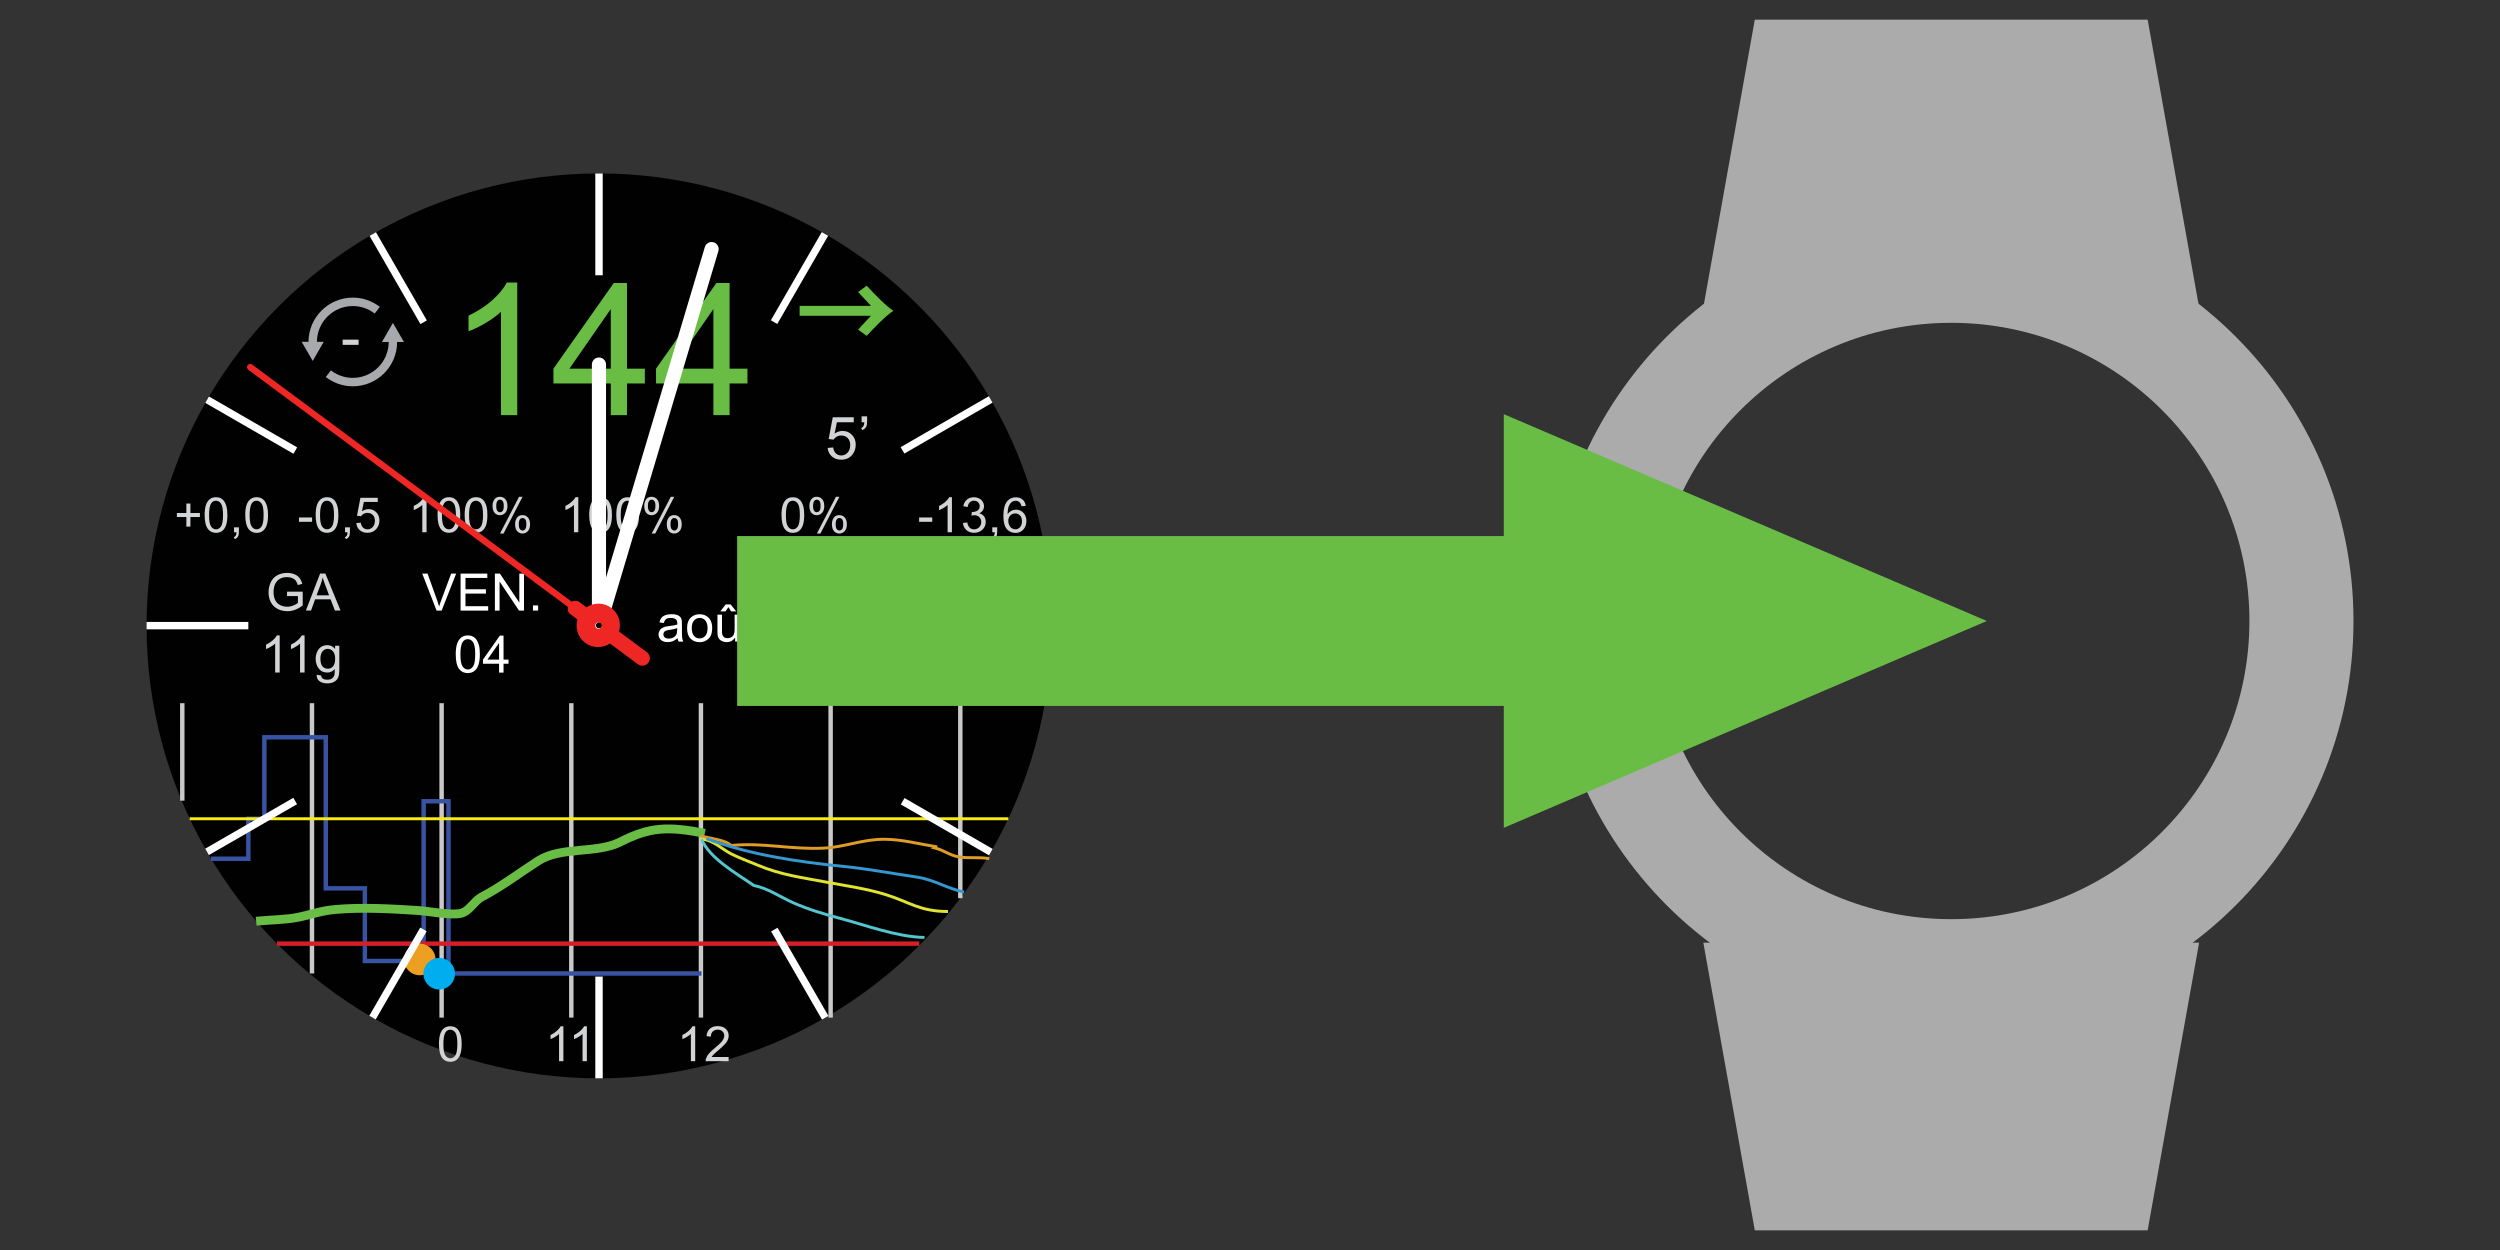
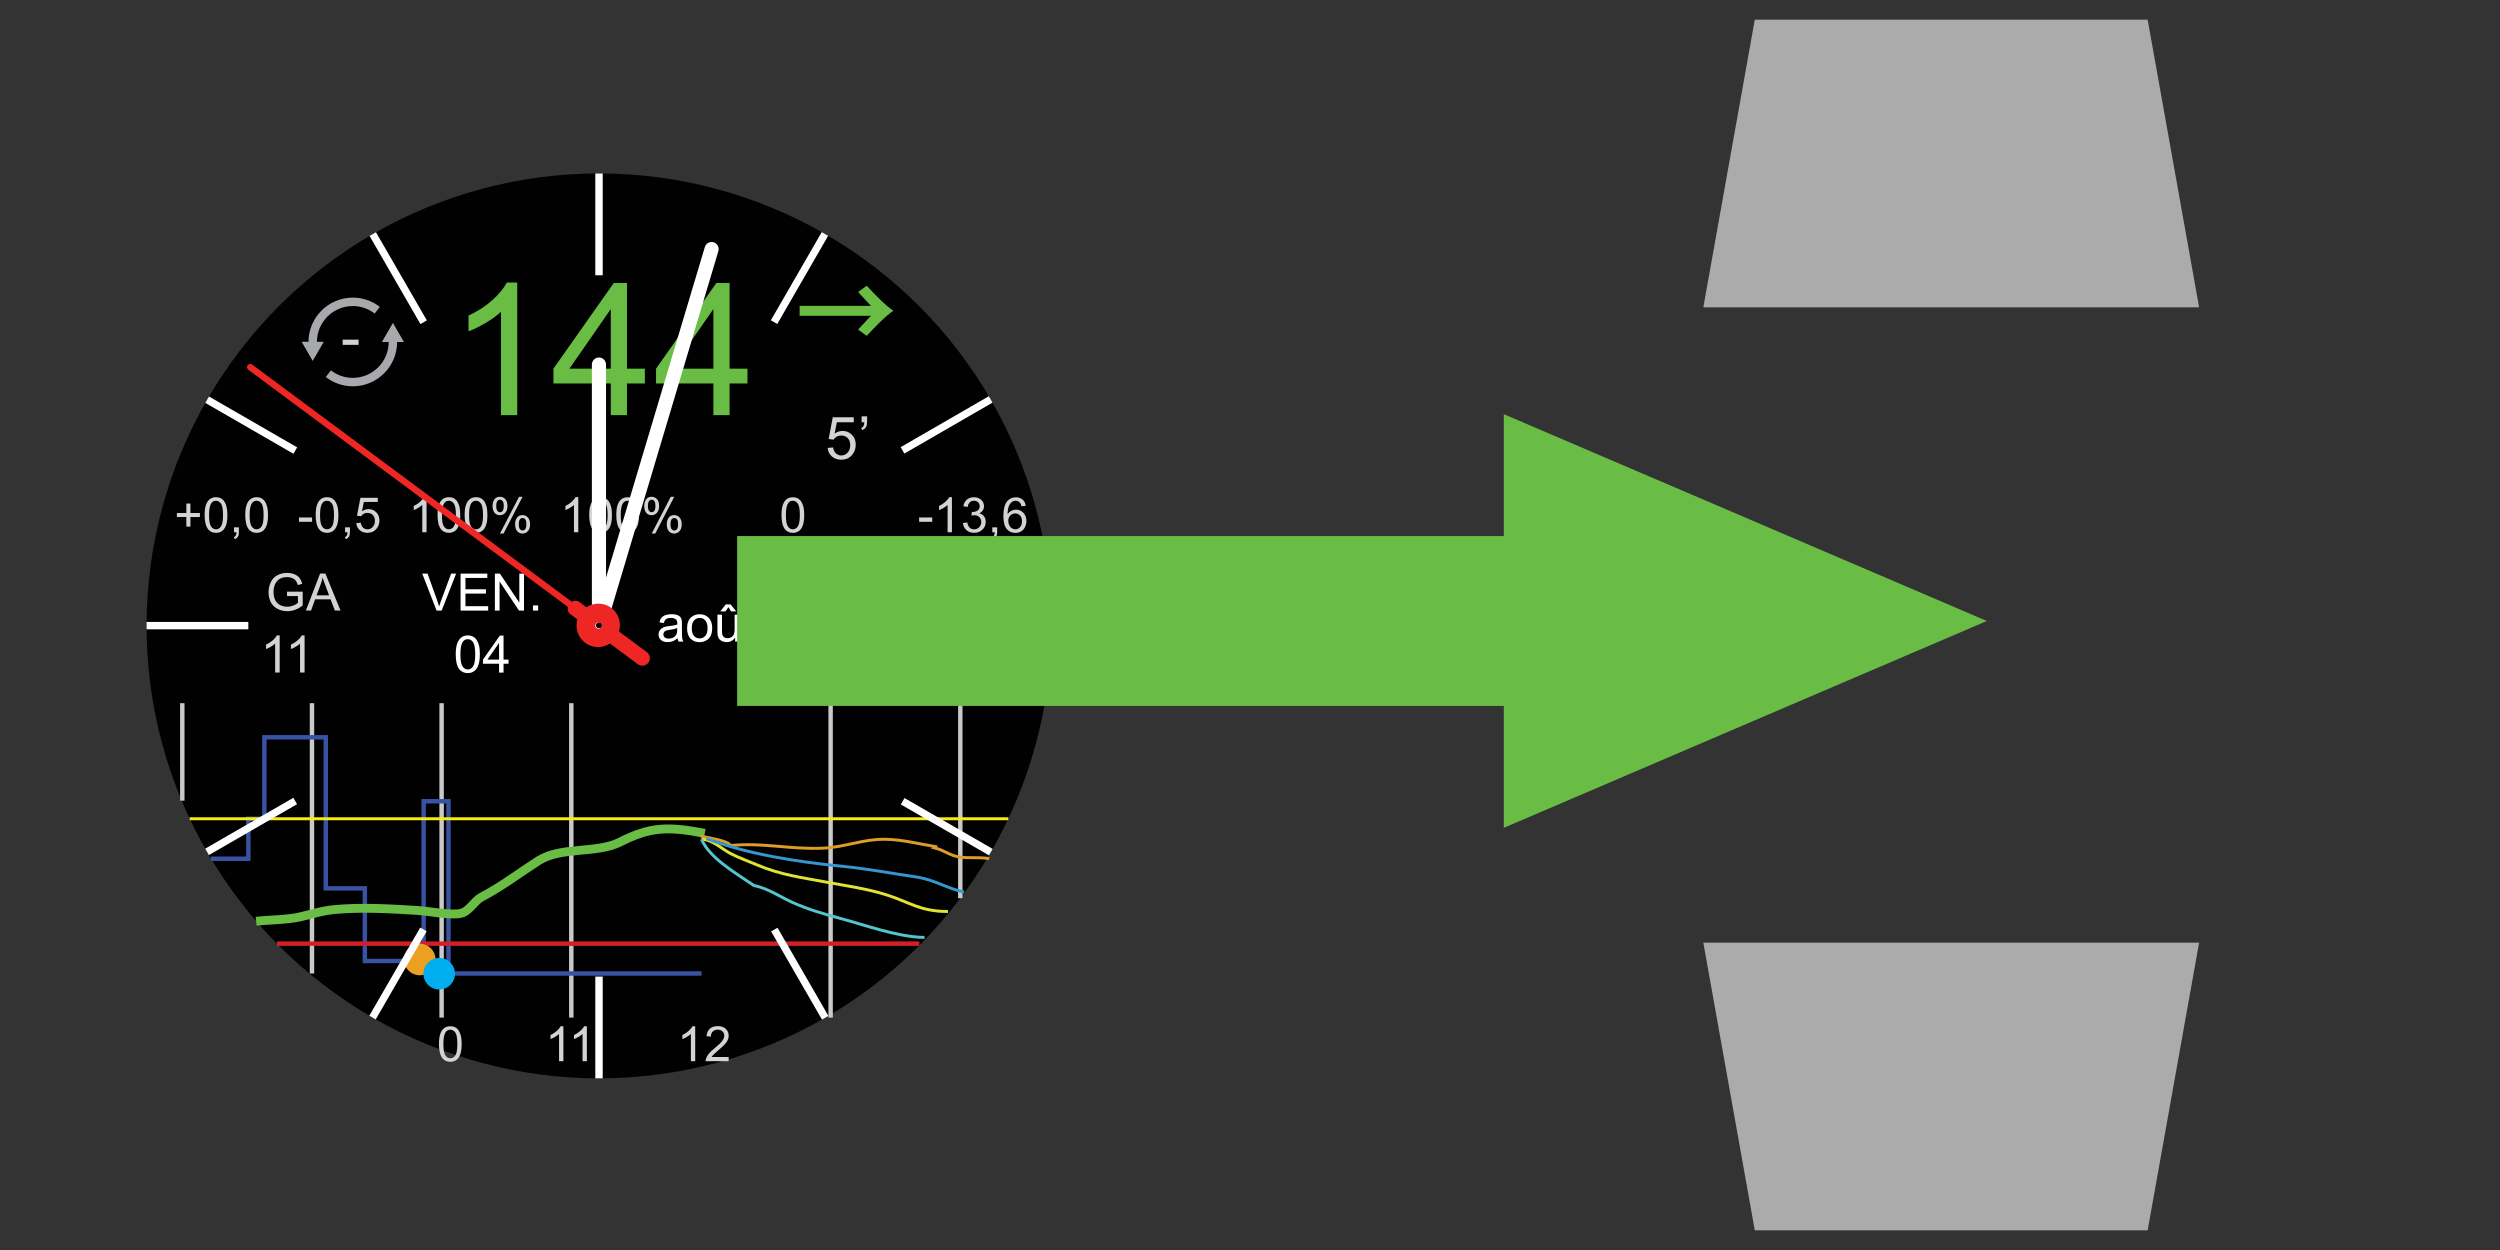
<svg xmlns="http://www.w3.org/2000/svg" version="1.1" id="Layer_1" x="0px" y="0px" width="48px" height="24px" viewBox="0 0 48 24" enable-background="new 0 0 48 24" xml:space="preserve">
  <rect x="0" y="0" width="48" height="24" fill="#333333" stroke="none" />
  <g id="WF_x5F_Icon">
-     <path fill="#ABABAB" d="M37.464,4.2c-4.265,0-7.723,3.458-7.723,7.723c0,4.265,3.458,7.723,7.723,7.723s7.723-3.458,7.723-7.723   C45.186,7.658,41.729,4.2,37.464,4.2z M37.464,17.648c-3.162,0-5.725-2.563-5.725-5.725c0-3.162,2.563-5.725,5.725-5.725   s5.725,2.563,5.725,5.725C43.188,15.085,40.625,17.648,37.464,17.648z" />
    <polygon fill="#ABABAB" points="41.235,0.378 33.692,0.378 32.704,5.901 42.223,5.901  " />
    <polygon fill="#ABABAB" points="41.235,23.622 33.692,23.622 32.704,18.099 42.223,18.099  " />
  </g>
  <g id="Default_x5F_WF">
    <circle fill="#010101" cx="11.501" cy="12.017" r="8.687" />
    <g id="Graph">
      <g>
        <line fill="none" stroke="#C9C9C9" stroke-width="0.085" stroke-miterlimit="10" x1="15.948" y1="13.501" x2="15.948" y2="19.538" />
-         <line fill="none" stroke="#C9C9C9" stroke-width="0.085" stroke-miterlimit="10" x1="13.458" y1="13.501" x2="13.458" y2="19.538" />
        <line fill="none" stroke="#C9C9C9" stroke-width="0.085" stroke-miterlimit="10" x1="10.969" y1="13.501" x2="10.969" y2="19.538" />
        <line fill="none" stroke="#C9C9C9" stroke-width="0.085" stroke-miterlimit="10" x1="8.479" y1="13.501" x2="8.479" y2="19.538" />
        <line fill="none" stroke="#C9C9C9" stroke-width="0.085" stroke-miterlimit="10" x1="5.99" y1="13.501" x2="5.99" y2="18.691" />
        <line fill="none" stroke="#C9C9C9" stroke-width="0.085" stroke-miterlimit="10" x1="18.438" y1="13.501" x2="18.438" y2="17.246" />
        <line fill="none" stroke="#C9C9C9" stroke-width="0.085" stroke-miterlimit="10" x1="3.5" y1="13.501" x2="3.5" y2="15.373" />
      </g>
      <g>
        <path fill="#D1D3D4" d="M8.428,20.045c0-0.079,0.008-0.143,0.024-0.191c0.016-0.049,0.04-0.086,0.072-0.111     c0.032-0.026,0.073-0.039,0.122-0.039c0.036,0,0.067,0.007,0.094,0.021c0.027,0.014,0.05,0.035,0.067,0.063     s0.031,0.061,0.042,0.1c0.01,0.039,0.015,0.092,0.015,0.158c0,0.078-0.008,0.142-0.024,0.189     c-0.016,0.049-0.04,0.086-0.072,0.112s-0.073,0.04-0.122,0.04c-0.065,0-0.115-0.023-0.152-0.07     C8.45,20.262,8.428,20.17,8.428,20.045z M8.513,20.045c0,0.109,0.013,0.184,0.039,0.219c0.025,0.037,0.057,0.055,0.095,0.055     c0.038,0,0.069-0.018,0.095-0.055c0.025-0.036,0.039-0.109,0.039-0.219c0-0.11-0.013-0.184-0.039-0.22     c-0.026-0.036-0.058-0.055-0.096-0.055s-0.068,0.017-0.09,0.048C8.527,19.859,8.513,19.936,8.513,20.045z" />
        <path fill="#D1D3D4" d="M10.817,20.375h-0.083v-0.523c-0.02,0.019-0.045,0.037-0.078,0.057c-0.032,0.019-0.061,0.033-0.086,0.042     v-0.079c0.046-0.021,0.086-0.049,0.121-0.079c0.034-0.03,0.059-0.061,0.073-0.089h0.053V20.375z" />
        <path fill="#D1D3D4" d="M11.268,20.375h-0.083v-0.523c-0.02,0.019-0.045,0.037-0.078,0.057c-0.032,0.019-0.061,0.033-0.086,0.042     v-0.079c0.046-0.021,0.086-0.049,0.121-0.079c0.034-0.03,0.059-0.061,0.073-0.089h0.053V20.375z" />
        <path fill="#D1D3D4" d="M13.348,20.375h-0.083v-0.523c-0.02,0.019-0.045,0.037-0.078,0.057c-0.032,0.019-0.061,0.033-0.086,0.042     v-0.079c0.046-0.021,0.086-0.049,0.121-0.079c0.034-0.03,0.059-0.061,0.073-0.089h0.053V20.375z" />
        <path fill="#D1D3D4" d="M13.99,20.296v0.079h-0.442c0-0.02,0.002-0.039,0.01-0.057c0.011-0.031,0.029-0.061,0.054-0.09     c0.025-0.029,0.061-0.063,0.108-0.102c0.073-0.059,0.122-0.106,0.147-0.141c0.025-0.035,0.039-0.068,0.039-0.1     c0-0.033-0.012-0.061-0.035-0.082c-0.023-0.023-0.054-0.034-0.091-0.034c-0.04,0-0.071,0.013-0.095,0.036     c-0.024,0.023-0.036,0.057-0.036,0.098l-0.084-0.008c0.006-0.063,0.027-0.111,0.065-0.145c0.038-0.033,0.088-0.049,0.152-0.049     c0.064,0,0.115,0.018,0.153,0.053c0.037,0.035,0.056,0.08,0.056,0.133c0,0.027-0.006,0.053-0.017,0.079     c-0.011,0.026-0.029,0.053-0.055,0.081c-0.025,0.029-0.068,0.068-0.126,0.118c-0.05,0.042-0.081,0.069-0.095,0.085     c-0.014,0.014-0.025,0.029-0.035,0.044H13.99z" />
      </g>
      <polyline fill="none" stroke="#3953A4" stroke-width="0.085" stroke-miterlimit="10" points="4.052,16.488 4.768,16.488     4.768,15.72 5.076,15.72 5.076,14.156 6.255,14.156 6.255,17.056 7.005,17.056 7.005,18.451 8.134,18.451 8.134,15.384     8.611,15.384 8.611,18.691 13.469,18.691   " />
      <line fill="none" stroke="#D51F26" stroke-width="0.085" stroke-miterlimit="10" x1="5.319" y1="18.118" x2="17.651" y2="18.118" />
      <line fill="none" stroke="#F6EC13" stroke-width="0.057" stroke-miterlimit="10" x1="3.642" y1="15.72" x2="19.36" y2="15.72" />
      <path fill="none" stroke="#69BD45" stroke-width="0.17" stroke-miterlimit="10" d="M4.918,17.687    c0.265-0.027,0.569-0.025,0.824-0.079c0.262-0.055,0.415-0.121,0.694-0.146c0.519-0.046,1.079-0.013,1.583,0.019    c0.21,0.013,0.632,0.098,0.826,0.056c0.166-0.036,0.259-0.24,0.403-0.315c0.406-0.214,0.71-0.453,1.09-0.696    c0.434-0.277,1.121-0.132,1.57-0.36c0.572-0.291,0.916-0.304,1.624-0.166" />
      <path fill="none" stroke="#DD9D27" stroke-width="0.057" stroke-miterlimit="10" d="M13.448,16.047    c0.132,0.044,0.506,0.08,0.581,0.187c0.636-0.062,1.141,0.082,1.79,0.05c0.406-0.02,0.749-0.175,1.171-0.17    c0.337,0.004,0.666,0.092,0.983,0.143c0.002,0.014-0.003,0.022-0.014,0.026c0.173,0.046,0.277,0.141,0.453,0.17    c0.196,0.032,0.394-0.004,0.581,0.034" />
      <path fill="none" stroke="#E0E331" stroke-width="0.057" stroke-miterlimit="10" d="M18.201,17.501    c-0.545-0.001-0.734-0.181-1.2-0.326c-0.352-0.11-0.744-0.165-1.107-0.233c-0.513-0.097-0.894-0.141-1.349-0.332    c-0.174-0.073-0.361-0.141-0.517-0.221c-0.155-0.079-0.349-0.273-0.56-0.275" />
      <path fill="none" stroke="#3497CF" stroke-width="0.057" stroke-miterlimit="10" d="M13.563,16.101    c0.816,0.305,1.727,0.445,2.646,0.536c0.463,0.046,0.927,0.135,1.382,0.201c0.354,0.052,0.604,0.227,0.92,0.29" />
      <path fill="none" stroke="#55C5CD" stroke-width="0.057" stroke-miterlimit="10" d="M13.469,16.114    c0.155,0.359,0.634,0.635,1.005,0.887c0.276,0.056,0.512,0.224,0.751,0.33c0.296,0.131,0.59,0.218,0.9,0.3    c0.46,0.121,1.097,0.36,1.625,0.368" />
      <circle fill="#EC9F21" cx="8.059" cy="18.422" r="0.303" />
      <circle fill="#00AEEF" cx="8.433" cy="18.696" r="0.303" />
    </g>
    <g>
      <path fill="#D1D3D4" d="M3.578,10.11V9.927H3.396V9.85h0.182V9.668h0.078V9.85h0.182v0.077H3.656v0.184H3.578z" />
      <path fill="#D1D3D4" d="M3.929,9.889c0-0.079,0.008-0.143,0.024-0.191c0.016-0.048,0.04-0.085,0.072-0.112    C4.058,9.56,4.099,9.546,4.147,9.546c0.036,0,0.067,0.007,0.094,0.021c0.027,0.015,0.05,0.036,0.067,0.063    c0.018,0.027,0.031,0.06,0.042,0.1C4.36,9.77,4.366,9.822,4.366,9.889c0,0.079-0.008,0.142-0.024,0.19s-0.04,0.086-0.072,0.112    c-0.032,0.026-0.073,0.04-0.122,0.04c-0.065,0-0.115-0.023-0.152-0.069C3.951,10.105,3.929,10.014,3.929,9.889z M4.014,9.889    c0,0.11,0.013,0.183,0.039,0.219c0.025,0.037,0.057,0.055,0.095,0.055c0.038,0,0.069-0.018,0.095-0.055    c0.025-0.037,0.039-0.11,0.039-0.219c0-0.11-0.013-0.184-0.039-0.22C4.217,9.633,4.185,9.614,4.146,9.614S4.079,9.63,4.056,9.663    C4.028,9.703,4.014,9.779,4.014,9.889z" />
      <path fill="#D1D3D4" d="M4.493,10.219v-0.094h0.094v0.094c0,0.034-0.006,0.062-0.018,0.083c-0.012,0.021-0.032,0.038-0.058,0.049    l-0.023-0.035c0.018-0.007,0.03-0.019,0.039-0.034c0.008-0.015,0.013-0.036,0.014-0.063H4.493z" />
      <path fill="#D1D3D4" d="M4.709,9.889c0-0.079,0.008-0.143,0.024-0.191c0.016-0.048,0.04-0.085,0.072-0.112    C4.838,9.56,4.878,9.546,4.927,9.546c0.036,0,0.067,0.007,0.094,0.021c0.027,0.015,0.05,0.036,0.067,0.063    c0.018,0.027,0.031,0.06,0.042,0.1C5.14,9.77,5.146,9.822,5.146,9.889c0,0.079-0.008,0.142-0.024,0.19s-0.04,0.086-0.072,0.112    c-0.032,0.026-0.073,0.04-0.122,0.04c-0.065,0-0.115-0.023-0.152-0.069C4.731,10.105,4.709,10.014,4.709,9.889z M4.793,9.889    c0,0.11,0.013,0.183,0.039,0.219c0.025,0.037,0.057,0.055,0.095,0.055c0.038,0,0.069-0.018,0.095-0.055    c0.025-0.037,0.039-0.11,0.039-0.219c0-0.11-0.013-0.184-0.039-0.22C4.997,9.633,4.964,9.614,4.926,9.614S4.858,9.63,4.836,9.663    C4.808,9.703,4.793,9.779,4.793,9.889z" />
      <path fill="#D1D3D4" d="M5.74,10.018V9.935h0.252v0.083H5.74z" />
      <path fill="#D1D3D4" d="M6.061,9.889c0-0.079,0.008-0.143,0.024-0.191c0.016-0.048,0.04-0.085,0.072-0.112    C6.189,9.56,6.23,9.546,6.279,9.546c0.036,0,0.067,0.007,0.094,0.021C6.4,9.583,6.423,9.604,6.44,9.631    c0.018,0.027,0.031,0.06,0.042,0.1c0.01,0.039,0.015,0.092,0.015,0.158c0,0.079-0.008,0.142-0.024,0.19S6.433,10.165,6.4,10.19    c-0.032,0.026-0.073,0.04-0.122,0.04c-0.065,0-0.115-0.023-0.152-0.069C6.083,10.105,6.061,10.014,6.061,9.889z M6.145,9.889    c0,0.11,0.013,0.183,0.039,0.219c0.025,0.037,0.057,0.055,0.095,0.055c0.038,0,0.069-0.018,0.095-0.055    c0.025-0.037,0.039-0.11,0.039-0.219c0-0.11-0.013-0.184-0.039-0.22C6.348,9.633,6.316,9.614,6.278,9.614S6.21,9.63,6.188,9.663    C6.159,9.703,6.145,9.779,6.145,9.889z" />
      <path fill="#D1D3D4" d="M6.625,10.219v-0.094h0.094v0.094c0,0.034-0.006,0.062-0.018,0.083c-0.012,0.021-0.032,0.038-0.058,0.049    L6.62,10.316c0.018-0.007,0.03-0.019,0.039-0.034c0.008-0.015,0.013-0.036,0.014-0.063H6.625z" />
      <path fill="#D1D3D4" d="M6.841,10.043l0.086-0.007c0.006,0.042,0.021,0.074,0.045,0.095c0.023,0.021,0.051,0.032,0.084,0.032    c0.04,0,0.073-0.015,0.101-0.045s0.041-0.069,0.041-0.119c0-0.047-0.013-0.084-0.04-0.111C7.131,9.861,7.097,9.847,7.054,9.847    c-0.026,0-0.05,0.006-0.072,0.018c-0.021,0.012-0.038,0.028-0.05,0.047l-0.078-0.01L6.92,9.558h0.333v0.079H6.986L6.95,9.817    c0.04-0.028,0.083-0.042,0.126-0.042c0.059,0,0.108,0.02,0.148,0.061c0.041,0.041,0.061,0.093,0.061,0.156    c0,0.061-0.018,0.113-0.053,0.157C7.188,10.203,7.13,10.23,7.056,10.23c-0.061,0-0.11-0.017-0.149-0.051    C6.868,10.145,6.846,10.1,6.841,10.043z" />
      <path fill="#D1D3D4" d="M8.19,10.219H8.108V9.695C8.088,9.714,8.063,9.732,8.03,9.751S7.969,9.785,7.944,9.794v-0.08    C7.99,9.693,8.03,9.667,8.064,9.636c0.034-0.031,0.059-0.061,0.073-0.089H8.19V10.219z" />
      <path fill="#D1D3D4" d="M8.401,9.889c0-0.079,0.008-0.143,0.024-0.191c0.016-0.048,0.04-0.085,0.072-0.112    C8.53,9.56,8.57,9.546,8.619,9.546c0.036,0,0.067,0.007,0.094,0.021c0.027,0.015,0.05,0.036,0.067,0.063    c0.018,0.027,0.031,0.06,0.042,0.1c0.01,0.039,0.015,0.092,0.015,0.158c0,0.079-0.008,0.142-0.024,0.19s-0.04,0.086-0.072,0.112    c-0.032,0.026-0.073,0.04-0.122,0.04c-0.065,0-0.115-0.023-0.152-0.069C8.423,10.105,8.401,10.014,8.401,9.889z M8.485,9.889    c0,0.11,0.013,0.183,0.039,0.219c0.025,0.037,0.057,0.055,0.095,0.055c0.038,0,0.069-0.018,0.095-0.055    c0.025-0.037,0.039-0.11,0.039-0.219c0-0.11-0.013-0.184-0.039-0.22C8.688,9.633,8.656,9.614,8.618,9.614S8.55,9.63,8.528,9.663    C8.5,9.703,8.485,9.779,8.485,9.889z" />
      <path fill="#D1D3D4" d="M8.921,9.889c0-0.079,0.008-0.143,0.024-0.191c0.016-0.048,0.04-0.085,0.072-0.112    C9.05,9.56,9.091,9.546,9.14,9.546c0.036,0,0.067,0.007,0.094,0.021c0.027,0.015,0.05,0.036,0.067,0.063    c0.018,0.027,0.031,0.06,0.042,0.1c0.01,0.039,0.015,0.092,0.015,0.158c0,0.079-0.008,0.142-0.024,0.19s-0.04,0.086-0.072,0.112    c-0.032,0.026-0.073,0.04-0.122,0.04c-0.065,0-0.115-0.023-0.152-0.069C8.943,10.105,8.921,10.014,8.921,9.889z M9.006,9.889    c0,0.11,0.013,0.183,0.039,0.219c0.025,0.037,0.057,0.055,0.095,0.055c0.038,0,0.069-0.018,0.095-0.055    c0.025-0.037,0.039-0.11,0.039-0.219c0-0.11-0.013-0.184-0.039-0.22C9.209,9.633,9.177,9.614,9.139,9.614S9.071,9.63,9.048,9.663    C9.02,9.703,9.006,9.779,9.006,9.889z" />
      <path fill="#D1D3D4" d="M9.457,9.71c0-0.048,0.012-0.088,0.036-0.122c0.024-0.033,0.059-0.05,0.104-0.05    c0.042,0,0.077,0.015,0.104,0.045c0.028,0.03,0.042,0.074,0.042,0.132c0,0.057-0.014,0.101-0.042,0.131    C9.673,9.876,9.639,9.892,9.598,9.892c-0.041,0-0.074-0.015-0.101-0.045C9.47,9.816,9.457,9.771,9.457,9.71z M9.6,9.594    c-0.021,0-0.037,0.009-0.051,0.027c-0.014,0.018-0.021,0.05-0.021,0.097c0,0.043,0.007,0.073,0.021,0.09    C9.563,9.826,9.58,9.835,9.6,9.835c0.021,0,0.038-0.009,0.051-0.026c0.014-0.018,0.021-0.05,0.021-0.097    c0-0.043-0.007-0.074-0.021-0.091S9.62,9.594,9.6,9.594z M9.6,10.244l0.366-0.706h0.067l-0.365,0.706H9.6z M9.89,10.062    c0-0.048,0.012-0.089,0.036-0.122s0.059-0.05,0.105-0.05c0.042,0,0.077,0.015,0.104,0.045c0.027,0.03,0.042,0.074,0.042,0.132    c0,0.056-0.014,0.1-0.042,0.131c-0.028,0.03-0.063,0.046-0.104,0.046c-0.041,0-0.074-0.016-0.101-0.046S9.89,10.122,9.89,10.062z     M10.033,9.946c-0.021,0-0.038,0.009-0.051,0.026c-0.014,0.018-0.021,0.05-0.021,0.097c0,0.042,0.007,0.073,0.021,0.09    s0.031,0.027,0.051,0.027c0.021,0,0.038-0.009,0.052-0.027s0.021-0.05,0.021-0.097c0-0.043-0.007-0.074-0.021-0.091    S10.054,9.946,10.033,9.946z" />
      <path fill="#D1D3D4" d="M11.103,10.219H11.02V9.695C11,9.714,10.975,9.732,10.942,9.751s-0.061,0.033-0.086,0.042v-0.08    c0.046-0.021,0.086-0.048,0.121-0.079c0.034-0.031,0.059-0.061,0.073-0.089h0.053V10.219z" />
      <path fill="#D1D3D4" d="M11.313,9.889c0-0.079,0.008-0.143,0.024-0.191c0.016-0.048,0.04-0.085,0.072-0.112    c0.032-0.026,0.073-0.039,0.122-0.039c0.036,0,0.067,0.007,0.094,0.021c0.027,0.015,0.05,0.036,0.067,0.063    c0.018,0.027,0.031,0.06,0.042,0.1c0.01,0.039,0.015,0.092,0.015,0.158c0,0.079-0.008,0.142-0.024,0.19s-0.04,0.086-0.072,0.112    c-0.032,0.026-0.073,0.04-0.122,0.04c-0.065,0-0.115-0.023-0.152-0.069C11.335,10.105,11.313,10.014,11.313,9.889z M11.398,9.889    c0,0.11,0.013,0.183,0.039,0.219c0.025,0.037,0.057,0.055,0.095,0.055c0.038,0,0.069-0.018,0.095-0.055    c0.025-0.037,0.039-0.11,0.039-0.219c0-0.11-0.013-0.184-0.039-0.22c-0.026-0.036-0.058-0.055-0.096-0.055    s-0.068,0.016-0.09,0.048C11.412,9.703,11.398,9.779,11.398,9.889z" />
      <path fill="#D1D3D4" d="M11.833,9.889c0-0.079,0.008-0.143,0.024-0.191c0.016-0.048,0.04-0.085,0.072-0.112    c0.032-0.026,0.073-0.039,0.122-0.039c0.036,0,0.067,0.007,0.094,0.021c0.027,0.015,0.05,0.036,0.067,0.063    c0.018,0.027,0.031,0.06,0.042,0.1c0.01,0.039,0.015,0.092,0.015,0.158c0,0.079-0.008,0.142-0.024,0.19s-0.04,0.086-0.072,0.112    c-0.032,0.026-0.073,0.04-0.122,0.04c-0.065,0-0.115-0.023-0.152-0.069C11.855,10.105,11.833,10.014,11.833,9.889z M11.918,9.889    c0,0.11,0.013,0.183,0.039,0.219c0.025,0.037,0.057,0.055,0.095,0.055c0.038,0,0.069-0.018,0.095-0.055    c0.025-0.037,0.039-0.11,0.039-0.219c0-0.11-0.013-0.184-0.039-0.22c-0.026-0.036-0.058-0.055-0.096-0.055    s-0.068,0.016-0.09,0.048C11.932,9.703,11.918,9.779,11.918,9.889z" />
      <path fill="#D1D3D4" d="M12.369,9.71c0-0.048,0.012-0.088,0.036-0.122c0.024-0.033,0.059-0.05,0.104-0.05    c0.042,0,0.077,0.015,0.104,0.045c0.028,0.03,0.042,0.074,0.042,0.132c0,0.057-0.014,0.101-0.042,0.131    c-0.028,0.031-0.062,0.046-0.103,0.046c-0.041,0-0.074-0.015-0.101-0.045C12.383,9.816,12.369,9.771,12.369,9.71z M12.512,9.594    c-0.021,0-0.037,0.009-0.051,0.027c-0.014,0.018-0.021,0.05-0.021,0.097c0,0.043,0.007,0.073,0.021,0.09    c0.014,0.018,0.031,0.026,0.051,0.026c0.021,0,0.038-0.009,0.051-0.026c0.014-0.018,0.021-0.05,0.021-0.097    c0-0.043-0.007-0.074-0.021-0.091S12.533,9.594,12.512,9.594z M12.513,10.244l0.366-0.706h0.067l-0.365,0.706H12.513z     M12.802,10.062c0-0.048,0.012-0.089,0.036-0.122s0.059-0.05,0.105-0.05c0.042,0,0.077,0.015,0.104,0.045    c0.027,0.03,0.042,0.074,0.042,0.132c0,0.056-0.014,0.1-0.042,0.131c-0.028,0.03-0.063,0.046-0.104,0.046    c-0.041,0-0.074-0.016-0.101-0.046S12.802,10.122,12.802,10.062z M12.946,9.946c-0.021,0-0.038,0.009-0.051,0.026    c-0.014,0.018-0.021,0.05-0.021,0.097c0,0.042,0.007,0.073,0.021,0.09s0.031,0.027,0.051,0.027c0.021,0,0.038-0.009,0.052-0.027    s0.021-0.05,0.021-0.097c0-0.043-0.007-0.074-0.021-0.091S12.966,9.946,12.946,9.946z" />
      <path fill="#D1D3D4" d="M15.005,9.889c0-0.079,0.008-0.143,0.024-0.191c0.016-0.048,0.04-0.085,0.072-0.112    c0.032-0.026,0.073-0.039,0.122-0.039c0.036,0,0.067,0.007,0.094,0.021c0.027,0.015,0.05,0.036,0.067,0.063    c0.018,0.027,0.031,0.06,0.042,0.1c0.01,0.039,0.015,0.092,0.015,0.158c0,0.079-0.008,0.142-0.024,0.19s-0.04,0.086-0.072,0.112    c-0.032,0.026-0.073,0.04-0.122,0.04c-0.065,0-0.115-0.023-0.152-0.069C15.027,10.105,15.005,10.014,15.005,9.889z M15.089,9.889    c0,0.11,0.013,0.183,0.039,0.219c0.025,0.037,0.057,0.055,0.095,0.055c0.038,0,0.069-0.018,0.095-0.055    c0.025-0.037,0.039-0.11,0.039-0.219c0-0.11-0.013-0.184-0.039-0.22c-0.026-0.036-0.058-0.055-0.096-0.055    s-0.068,0.016-0.09,0.048C15.104,9.703,15.089,9.779,15.089,9.889z" />
-       <path fill="#D1D3D4" d="M15.54,9.71c0-0.048,0.012-0.088,0.036-0.122c0.024-0.033,0.059-0.05,0.104-0.05    c0.042,0,0.077,0.015,0.104,0.045c0.028,0.03,0.042,0.074,0.042,0.132c0,0.057-0.014,0.101-0.042,0.131    c-0.028,0.031-0.062,0.046-0.103,0.046c-0.041,0-0.074-0.015-0.101-0.045C15.554,9.816,15.54,9.771,15.54,9.71z M15.683,9.594    c-0.021,0-0.037,0.009-0.051,0.027c-0.014,0.018-0.021,0.05-0.021,0.097c0,0.043,0.007,0.073,0.021,0.09    c0.014,0.018,0.031,0.026,0.051,0.026c0.021,0,0.038-0.009,0.051-0.026c0.014-0.018,0.021-0.05,0.021-0.097    c0-0.043-0.007-0.074-0.021-0.091S15.704,9.594,15.683,9.594z M15.684,10.244l0.366-0.706h0.067l-0.365,0.706H15.684z     M15.973,10.062c0-0.048,0.012-0.089,0.036-0.122s0.059-0.05,0.105-0.05c0.042,0,0.077,0.015,0.104,0.045    c0.027,0.03,0.042,0.074,0.042,0.132c0,0.056-0.014,0.1-0.042,0.131c-0.028,0.03-0.063,0.046-0.104,0.046    c-0.041,0-0.074-0.016-0.101-0.046S15.973,10.122,15.973,10.062z M16.117,9.946c-0.021,0-0.038,0.009-0.051,0.026    c-0.014,0.018-0.021,0.05-0.021,0.097c0,0.042,0.007,0.073,0.021,0.09s0.031,0.027,0.051,0.027c0.021,0,0.038-0.009,0.052-0.027    s0.021-0.05,0.021-0.097c0-0.043-0.007-0.074-0.021-0.091S16.137,9.946,16.117,9.946z" />
      <path fill="#D1D3D4" d="M17.647,10.018V9.935h0.252v0.083H17.647z" />
      <path fill="#D1D3D4" d="M18.277,10.219h-0.083V9.695c-0.02,0.019-0.045,0.038-0.078,0.057s-0.061,0.033-0.086,0.042v-0.08    c0.046-0.021,0.086-0.048,0.121-0.079c0.034-0.031,0.059-0.061,0.073-0.089h0.053V10.219z" />
      <path fill="#D1D3D4" d="M18.488,10.042l0.083-0.011c0.009,0.046,0.025,0.08,0.048,0.101c0.022,0.021,0.05,0.031,0.083,0.031    c0.039,0,0.071-0.013,0.098-0.04s0.04-0.06,0.04-0.1c0-0.038-0.012-0.069-0.037-0.094c-0.024-0.024-0.056-0.037-0.094-0.037    c-0.015,0-0.035,0.003-0.058,0.009l0.009-0.072c0.005,0,0.01,0.001,0.013,0.001c0.035,0,0.067-0.009,0.095-0.027    c0.028-0.019,0.042-0.046,0.042-0.084c0-0.03-0.01-0.055-0.031-0.075c-0.02-0.02-0.046-0.03-0.079-0.03s-0.059,0.01-0.08,0.03    c-0.021,0.02-0.035,0.05-0.041,0.09L18.496,9.72c0.01-0.055,0.033-0.098,0.069-0.128s0.08-0.045,0.133-0.045    c0.037,0,0.07,0.008,0.101,0.023s0.054,0.037,0.07,0.064c0.016,0.027,0.024,0.056,0.024,0.086c0,0.029-0.008,0.056-0.023,0.079    c-0.015,0.024-0.038,0.043-0.069,0.057c0.04,0.009,0.07,0.028,0.092,0.057s0.033,0.064,0.033,0.108    c0,0.059-0.021,0.108-0.063,0.148c-0.043,0.041-0.097,0.061-0.162,0.061c-0.059,0-0.107-0.018-0.146-0.052    C18.516,10.143,18.494,10.098,18.488,10.042z" />
      <path fill="#D1D3D4" d="M19.052,10.219v-0.094h0.094v0.094c0,0.034-0.006,0.062-0.018,0.083c-0.012,0.021-0.032,0.038-0.058,0.049    l-0.023-0.035c0.018-0.007,0.03-0.019,0.039-0.034c0.008-0.015,0.013-0.036,0.014-0.063H19.052z" />
      <path fill="#D1D3D4" d="M19.694,9.713L19.613,9.72c-0.007-0.033-0.018-0.056-0.031-0.07c-0.022-0.023-0.05-0.036-0.082-0.036    c-0.026,0-0.049,0.007-0.069,0.022c-0.026,0.019-0.046,0.046-0.062,0.083c-0.015,0.036-0.022,0.088-0.023,0.155    c0.02-0.03,0.044-0.053,0.073-0.067c0.029-0.015,0.059-0.022,0.09-0.022c0.055,0,0.102,0.021,0.14,0.061    c0.039,0.041,0.058,0.093,0.058,0.157c0,0.042-0.009,0.081-0.027,0.117s-0.043,0.063-0.075,0.083    c-0.032,0.02-0.068,0.029-0.108,0.029c-0.068,0-0.125-0.025-0.167-0.075c-0.043-0.051-0.065-0.134-0.065-0.25    c0-0.129,0.024-0.223,0.072-0.282c0.042-0.051,0.098-0.077,0.168-0.077c0.053,0,0.096,0.015,0.129,0.044    C19.667,9.62,19.688,9.661,19.694,9.713z M19.359,10.002c0,0.028,0.006,0.055,0.018,0.081c0.012,0.026,0.029,0.046,0.05,0.059    c0.021,0.014,0.044,0.021,0.068,0.021c0.035,0,0.065-0.014,0.09-0.042s0.037-0.066,0.037-0.114c0-0.046-0.012-0.083-0.037-0.109    c-0.025-0.027-0.056-0.04-0.093-0.04c-0.037,0-0.069,0.013-0.095,0.04S19.359,9.958,19.359,10.002z" />
    </g>
    <g>
      <path fill="#D1D3D4" d="M15.891,8.6l0.105-0.009c0.008,0.051,0.025,0.089,0.054,0.115c0.028,0.025,0.063,0.039,0.102,0.039    c0.048,0,0.089-0.018,0.122-0.055c0.033-0.036,0.05-0.084,0.05-0.144c0-0.057-0.016-0.102-0.048-0.135    c-0.032-0.033-0.074-0.049-0.125-0.049c-0.032,0-0.061,0.007-0.087,0.022s-0.046,0.034-0.061,0.057l-0.093-0.012l0.079-0.417    h0.403v0.095h-0.324l-0.044,0.218c0.049-0.034,0.1-0.051,0.153-0.051c0.071,0,0.131,0.024,0.18,0.074    c0.049,0.049,0.073,0.112,0.073,0.189c0,0.074-0.021,0.137-0.064,0.191c-0.052,0.065-0.123,0.098-0.213,0.098    c-0.074,0-0.134-0.021-0.181-0.062C15.925,8.723,15.898,8.668,15.891,8.6z" />
      <path fill="#D1D3D4" d="M16.543,8.108V7.993h0.106v0.091c0,0.049-0.005,0.085-0.017,0.107c-0.016,0.03-0.041,0.052-0.074,0.067    l-0.024-0.039c0.02-0.008,0.035-0.021,0.045-0.039s0.015-0.042,0.016-0.072H16.543z" />
    </g>
    <g>
      <path fill="#A7A9AC" d="M6.774,5.876c0.153,0,0.298,0.05,0.42,0.144l0.099-0.128c-0.151-0.116-0.33-0.178-0.519-0.178    c-0.469,0-0.85,0.381-0.851,0.849H5.792l0.212,0.367l0.212-0.367H6.085C6.086,6.185,6.394,5.876,6.774,5.876z" />
      <path fill="#A7A9AC" d="M7.756,6.567L7.544,6.2L7.332,6.567h0.131c-0.001,0.38-0.31,0.688-0.689,0.688    c-0.153,0-0.298-0.05-0.42-0.144L6.255,7.239c0.151,0.116,0.33,0.178,0.519,0.178c0.469,0,0.85-0.381,0.851-0.85H7.756z" />
    </g>
    <path fill="#69BD45" d="M16.641,6.448c0.164-0.177,0.369-0.388,0.512-0.481h0l0,0l0,0h0c-0.143-0.093-0.348-0.304-0.512-0.481   l-0.165,0.12c0,0,0.128,0.143,0.247,0.266h-1.37v0.191h1.37c-0.12,0.123-0.247,0.266-0.247,0.266L16.641,6.448z" />
    <g>
      <path fill="#D1D3D4" d="M6.579,6.621v-0.1h0.306v0.1H6.579z" />
    </g>
    <g>
      <path fill="#D1D3D4" d="M5.511,11.444V11.36l0.301,0v0.264c-0.046,0.037-0.094,0.064-0.143,0.083    c-0.049,0.019-0.1,0.028-0.151,0.028c-0.07,0-0.133-0.015-0.19-0.045s-0.1-0.073-0.129-0.129c-0.029-0.057-0.043-0.12-0.043-0.189    c0-0.069,0.015-0.134,0.043-0.194c0.029-0.06,0.07-0.104,0.125-0.133C5.378,11.015,5.44,11,5.511,11    c0.052,0,0.098,0.008,0.14,0.025s0.074,0.04,0.098,0.069c0.023,0.03,0.041,0.068,0.054,0.116l-0.085,0.023    c-0.011-0.036-0.024-0.064-0.04-0.085c-0.016-0.021-0.039-0.037-0.068-0.049C5.58,11.086,5.547,11.08,5.511,11.08    c-0.043,0-0.08,0.007-0.111,0.02c-0.031,0.013-0.057,0.03-0.076,0.051c-0.019,0.021-0.034,0.045-0.045,0.07    c-0.018,0.044-0.027,0.092-0.027,0.143c0,0.063,0.011,0.116,0.033,0.159c0.021,0.043,0.053,0.074,0.095,0.095    c0.042,0.021,0.086,0.031,0.133,0.031c0.041,0,0.081-0.008,0.119-0.023c0.039-0.016,0.068-0.032,0.088-0.05v-0.132H5.511z" />
      <path fill="#D1D3D4" d="M5.873,11.722l0.273-0.71h0.101l0.291,0.71H6.43l-0.083-0.215H6.05l-0.078,0.215H5.873z M6.078,11.431    h0.241l-0.074-0.197c-0.022-0.06-0.04-0.109-0.05-0.147c-0.009,0.046-0.022,0.091-0.039,0.136L6.078,11.431z" />
      <path fill="#D1D3D4" d="M5.371,12.913H5.283v-0.556c-0.021,0.02-0.048,0.04-0.083,0.06s-0.064,0.035-0.092,0.045v-0.084    c0.049-0.023,0.091-0.051,0.128-0.083S5.299,12.23,5.314,12.2h0.056V12.913z" />
      <path fill="#D1D3D4" d="M5.849,12.913H5.761v-0.556c-0.021,0.02-0.048,0.04-0.083,0.06s-0.064,0.035-0.092,0.045v-0.084    c0.049-0.023,0.091-0.051,0.128-0.083S5.777,12.23,5.792,12.2h0.056V12.913z" />
-       <path fill="#D1D3D4" d="M6.08,12.956l0.085,0.013c0.003,0.025,0.013,0.045,0.029,0.057c0.022,0.017,0.051,0.024,0.089,0.024    c0.041,0,0.071-0.008,0.093-0.024c0.022-0.016,0.037-0.04,0.045-0.068c0.004-0.019,0.006-0.056,0.006-0.112    c-0.039,0.045-0.086,0.067-0.143,0.067c-0.071,0-0.125-0.025-0.164-0.077c-0.039-0.051-0.059-0.111-0.059-0.184    c0-0.049,0.009-0.094,0.027-0.135s0.043-0.074,0.077-0.096s0.074-0.034,0.119-0.034c0.061,0,0.111,0.024,0.15,0.073v-0.062h0.081    v0.445c0,0.08-0.008,0.137-0.024,0.17c-0.016,0.033-0.042,0.06-0.078,0.079c-0.035,0.02-0.079,0.029-0.13,0.029    c-0.062,0-0.111-0.014-0.149-0.042C6.097,13.053,6.079,13.012,6.08,12.956z M6.152,12.646c0,0.068,0.013,0.117,0.04,0.148    c0.027,0.03,0.061,0.046,0.101,0.046c0.04,0,0.074-0.015,0.101-0.046c0.027-0.031,0.041-0.08,0.041-0.146    c0-0.063-0.014-0.11-0.042-0.142c-0.028-0.032-0.062-0.048-0.101-0.048s-0.072,0.016-0.099,0.047    C6.166,12.538,6.152,12.583,6.152,12.646z" />
    </g>
    <g>
      <path fill="#D1D3D4" d="M16.599,11.722v-0.71h0.094v0.71H16.599z" />
      <path fill="#D1D3D4" d="M16.781,11.722l0.273-0.71h0.101l0.291,0.71h-0.107l-0.083-0.215h-0.297l-0.078,0.215H16.781z     M16.986,11.431h0.241l-0.074-0.197c-0.022-0.06-0.04-0.109-0.05-0.147c-0.009,0.046-0.022,0.091-0.039,0.136L16.986,11.431z" />
      <path fill="#D1D3D4" d="M16.353,12.913h-0.087v-0.556c-0.021,0.02-0.048,0.04-0.083,0.06s-0.064,0.035-0.092,0.045v-0.084    c0.049-0.023,0.091-0.051,0.128-0.083s0.063-0.064,0.078-0.095h0.056V12.913z" />
      <path fill="#D1D3D4" d="M16.623,12.913v-0.099h0.099v0.099c0,0.036-0.006,0.066-0.02,0.089c-0.013,0.022-0.033,0.039-0.062,0.052    l-0.024-0.037c0.018-0.009,0.032-0.021,0.041-0.037s0.014-0.038,0.015-0.067H16.623z" />
      <path fill="#D1D3D4" d="M16.986,12.527c-0.036-0.013-0.063-0.032-0.081-0.057c-0.017-0.024-0.026-0.054-0.026-0.088    c0-0.052,0.019-0.095,0.056-0.13s0.086-0.053,0.148-0.053s0.112,0.018,0.149,0.054c0.038,0.036,0.057,0.08,0.057,0.132    c0,0.033-0.008,0.062-0.026,0.086c-0.017,0.024-0.043,0.043-0.079,0.056c0.043,0.014,0.077,0.037,0.1,0.069    c0.022,0.032,0.034,0.069,0.034,0.113c0,0.062-0.021,0.112-0.064,0.153s-0.1,0.062-0.169,0.062c-0.07,0-0.127-0.021-0.17-0.062    c-0.043-0.042-0.064-0.094-0.064-0.156c0-0.045,0.012-0.084,0.035-0.115S16.943,12.539,16.986,12.527z M16.94,12.708    c0,0.024,0.006,0.05,0.018,0.072c0.012,0.023,0.029,0.042,0.053,0.054c0.023,0.014,0.048,0.02,0.075,0.02    c0.042,0,0.076-0.014,0.103-0.04c0.027-0.026,0.041-0.062,0.041-0.103c0-0.042-0.014-0.076-0.042-0.104    c-0.028-0.027-0.063-0.041-0.104-0.041c-0.041,0-0.075,0.013-0.102,0.04C16.954,12.633,16.94,12.667,16.94,12.708z M16.968,12.38    c0,0.033,0.011,0.061,0.033,0.082c0.021,0.021,0.05,0.032,0.084,0.032c0.033,0,0.061-0.011,0.083-0.032s0.032-0.047,0.032-0.078    c0-0.032-0.011-0.059-0.033-0.081c-0.022-0.021-0.05-0.033-0.083-0.033c-0.034,0-0.061,0.011-0.083,0.032    S16.968,12.35,16.968,12.38z" />
      <path fill="#D1D3D4" d="M17.732,12.913h-0.087v-0.556c-0.021,0.02-0.048,0.04-0.083,0.06s-0.064,0.035-0.092,0.045v-0.084    c0.049-0.023,0.091-0.051,0.128-0.083s0.063-0.064,0.078-0.095h0.056V12.913z" />
    </g>
    <g>
      <path fill="#FFFFFF" d="M8.382,11.723l-0.275-0.71h0.102l0.185,0.516c0.015,0.042,0.027,0.08,0.038,0.116    c0.011-0.039,0.023-0.077,0.038-0.116l0.192-0.516h0.096l-0.278,0.71H8.382z" />
      <path fill="#FFFFFF" d="M8.843,11.723v-0.71h0.513v0.083H8.937v0.218H9.33v0.083H8.937v0.242h0.436v0.084H8.843z" />
      <path fill="#FFFFFF" d="M9.502,11.723v-0.71h0.096l0.373,0.557v-0.557h0.09v0.71H9.965l-0.373-0.558v0.558H9.502z" />
-       <path fill="#FFFFFF" d="M10.233,11.723v-0.099h0.099v0.099H10.233z" />
+       <path fill="#FFFFFF" d="M10.233,11.723v-0.099h0.099v0.099z" />
      <path fill="#FFFFFF" d="M8.75,12.563c0-0.083,0.009-0.151,0.026-0.203c0.018-0.051,0.043-0.09,0.077-0.118    s0.077-0.042,0.129-0.042c0.038,0,0.071,0.007,0.1,0.023c0.029,0.015,0.052,0.037,0.071,0.066    c0.019,0.029,0.033,0.064,0.044,0.105s0.016,0.098,0.016,0.167c0,0.084-0.009,0.15-0.026,0.202s-0.042,0.091-0.077,0.118    c-0.034,0.028-0.077,0.042-0.129,0.042c-0.069,0-0.123-0.024-0.162-0.073C8.773,12.793,8.75,12.697,8.75,12.563z M8.84,12.563    c0,0.117,0.014,0.194,0.041,0.232c0.027,0.039,0.061,0.059,0.101,0.059s0.074-0.02,0.101-0.059    c0.027-0.038,0.041-0.115,0.041-0.232c0-0.117-0.014-0.194-0.041-0.233c-0.027-0.038-0.061-0.058-0.102-0.058    c-0.04,0-0.072,0.017-0.096,0.051C8.855,12.367,8.84,12.447,8.84,12.563z" />
      <path fill="#FFFFFF" d="M9.582,12.914v-0.17H9.273v-0.08l0.324-0.46h0.071v0.46h0.096v0.08H9.668v0.17H9.582z M9.582,12.664v-0.32    l-0.223,0.32H9.582z" />
    </g>
    <g>
      <path fill="#FFFFFF" d="M13.009,12.254c-0.032,0.027-0.063,0.047-0.093,0.058c-0.03,0.011-0.062,0.017-0.096,0.017    c-0.057,0-0.1-0.014-0.13-0.042c-0.031-0.028-0.046-0.063-0.046-0.106c0-0.025,0.006-0.048,0.018-0.069    c0.011-0.021,0.026-0.038,0.045-0.05s0.04-0.022,0.063-0.028c0.017-0.005,0.043-0.009,0.078-0.013    c0.07-0.008,0.122-0.019,0.156-0.03c0-0.012,0-0.02,0-0.022c0-0.036-0.008-0.061-0.025-0.075c-0.022-0.02-0.055-0.03-0.099-0.03    c-0.041,0-0.071,0.007-0.091,0.022c-0.02,0.014-0.034,0.04-0.043,0.076l-0.085-0.012c0.008-0.037,0.021-0.066,0.039-0.088    c0.018-0.022,0.043-0.04,0.077-0.052c0.034-0.012,0.073-0.018,0.117-0.018s0.08,0.005,0.107,0.015    c0.027,0.01,0.047,0.023,0.061,0.039c0.013,0.016,0.022,0.036,0.027,0.06c0.003,0.015,0.004,0.042,0.004,0.08v0.117    c0,0.081,0.002,0.132,0.006,0.154c0.003,0.021,0.011,0.042,0.022,0.062h-0.091C13.018,12.3,13.012,12.279,13.009,12.254z     M13.002,12.06c-0.032,0.013-0.079,0.024-0.143,0.033c-0.036,0.005-0.061,0.011-0.076,0.017c-0.015,0.007-0.026,0.016-0.034,0.028    c-0.008,0.013-0.012,0.026-0.012,0.042c0,0.023,0.009,0.043,0.026,0.058c0.018,0.016,0.043,0.023,0.077,0.023    s0.063-0.007,0.09-0.022c0.026-0.015,0.045-0.035,0.058-0.061c0.009-0.02,0.014-0.049,0.014-0.087V12.06z" />
      <path fill="#FFFFFF" d="M13.192,12.061c0-0.095,0.027-0.166,0.08-0.211c0.044-0.038,0.098-0.057,0.162-0.057    c0.07,0,0.128,0.023,0.173,0.069s0.067,0.11,0.067,0.192c0,0.066-0.01,0.119-0.03,0.156c-0.02,0.038-0.049,0.067-0.087,0.088    s-0.08,0.032-0.124,0.032c-0.072,0-0.13-0.023-0.175-0.069S13.192,12.147,13.192,12.061z M13.282,12.061    c0,0.066,0.014,0.115,0.043,0.148s0.065,0.049,0.109,0.049c0.043,0,0.079-0.017,0.108-0.049c0.029-0.033,0.043-0.083,0.043-0.151    c0-0.063-0.015-0.112-0.043-0.145s-0.064-0.049-0.107-0.049c-0.044,0-0.08,0.017-0.109,0.049    C13.296,11.945,13.282,11.995,13.282,12.061z" />
      <path fill="#FFFFFF" d="M14.114,12.318v-0.076c-0.04,0.058-0.094,0.087-0.163,0.087c-0.03,0-0.059-0.006-0.085-0.018    s-0.046-0.026-0.059-0.044s-0.022-0.039-0.027-0.064c-0.003-0.017-0.005-0.044-0.005-0.082v-0.319h0.087v0.286    c0,0.045,0.001,0.076,0.005,0.092c0.006,0.023,0.018,0.041,0.035,0.054s0.04,0.02,0.066,0.02c0.026,0,0.051-0.007,0.074-0.02    c0.023-0.014,0.039-0.032,0.048-0.055c0.01-0.023,0.015-0.057,0.015-0.101v-0.276h0.087v0.515H14.114z M13.985,11.657    l-0.055,0.082h-0.1l0.104-0.135h0.093l0.109,0.135h-0.099L13.985,11.657z" />
      <path fill="#FFFFFF" d="M14.519,12.24l0.013,0.077c-0.025,0.005-0.047,0.008-0.066,0.008c-0.032,0-0.056-0.005-0.074-0.015    c-0.018-0.01-0.03-0.023-0.037-0.04c-0.007-0.016-0.011-0.05-0.011-0.103v-0.296h-0.064v-0.068h0.064v-0.127l0.086-0.052v0.18    h0.088v0.068h-0.088v0.301c0,0.025,0.001,0.041,0.005,0.048c0.003,0.007,0.008,0.013,0.015,0.017    c0.007,0.004,0.017,0.006,0.03,0.006C14.49,12.243,14.503,12.242,14.519,12.24z" />
    </g>
    <g>
      <path fill="#69BD45" d="M9.931,7.97H9.619V5.986C9.544,6.057,9.446,6.128,9.324,6.201c-0.122,0.071-0.231,0.125-0.328,0.16V6.06    C9.17,5.978,9.323,5.879,9.453,5.763c0.13-0.117,0.222-0.229,0.277-0.339h0.201V7.97z" />
      <path fill="#69BD45" d="M11.727,7.97V7.363h-1.101V7.078l1.158-1.644h0.254v1.644h0.343v0.285h-0.343V7.97H11.727z M11.727,7.078    V5.934l-0.794,1.144H11.727z" />
      <path fill="#69BD45" d="M13.697,7.97V7.363h-1.101V7.078l1.158-1.644h0.254v1.644h0.343v0.285h-0.343V7.97H13.697z M13.697,7.078    V5.934l-0.794,1.144H13.697z" />
    </g>
    <g id="Cadran_heure_1_">
      <line fill="#FFFFFF" stroke="#FFFFFF" stroke-width="0.142" stroke-miterlimit="10" x1="11.501" y1="3.331" x2="11.501" y2="5.285" />
      <line fill="#FFFFFF" stroke="#FFFFFF" stroke-width="0.142" stroke-miterlimit="10" x1="11.501" y1="18.75" x2="11.501" y2="20.704" />
      <line fill="#FFFFFF" stroke="#FFFFFF" stroke-width="0.142" stroke-miterlimit="10" x1="20.187" y1="12.012" x2="18.233" y2="12.012" />
      <line fill="#FFFFFF" stroke="#FFFFFF" stroke-width="0.142" stroke-miterlimit="10" x1="4.768" y1="12.012" x2="2.814" y2="12.012" />
      <line fill="#FFFFFF" stroke="#FFFFFF" stroke-width="0.142" stroke-miterlimit="10" x1="7.157" y1="4.494" x2="8.134" y2="6.187" />
      <line fill="#FFFFFF" stroke="#FFFFFF" stroke-width="0.142" stroke-miterlimit="10" x1="14.867" y1="17.848" x2="15.844" y2="19.541" />
      <line fill="#FFFFFF" stroke="#FFFFFF" stroke-width="0.142" stroke-miterlimit="10" x1="19.021" y1="7.669" x2="17.328" y2="8.647" />
      <line fill="#FFFFFF" stroke="#FFFFFF" stroke-width="0.142" stroke-miterlimit="10" x1="5.668" y1="15.379" x2="3.975" y2="16.356" />
      <line fill="#FFFFFF" stroke="#FFFFFF" stroke-width="0.142" stroke-miterlimit="10" x1="3.977" y1="7.674" x2="5.67" y2="8.651" />
      <line fill="#FFFFFF" stroke="#FFFFFF" stroke-width="0.142" stroke-miterlimit="10" x1="17.331" y1="15.384" x2="19.024" y2="16.361" />
      <line fill="#FFFFFF" stroke="#FFFFFF" stroke-width="0.142" stroke-miterlimit="10" x1="15.839" y1="4.492" x2="14.862" y2="6.185" />
      <line fill="#FFFFFF" stroke="#FFFFFF" stroke-width="0.142" stroke-miterlimit="10" x1="8.13" y1="17.845" x2="7.152" y2="19.538" />
    </g>
    <path fill="#FFFFFF" d="M11.5,6.864c-0.075,0-0.136,0.061-0.136,0.136v5c0,0.075,0.061,0.136,0.136,0.136   c0.075,0,0.136-0.061,0.136-0.136V7C11.636,6.925,11.575,6.864,11.5,6.864z M11.5,12.068c-0.034,0-0.062-0.028-0.062-0.062   c0-0.034,0.028-0.062,0.062-0.062c0.034,0,0.062,0.028,0.062,0.062C11.562,12.04,11.534,12.068,11.5,12.068z" />
    <path fill="#FFFFFF" d="M13.702,4.652c-0.072-0.021-0.147,0.019-0.169,0.091l-2.158,7.218c-0.021,0.072,0.019,0.147,0.091,0.169   c0.072,0.021,0.147-0.019,0.169-0.091l2.158-7.218C13.814,4.749,13.773,4.674,13.702,4.652z M11.486,12.065   c-0.033-0.01-0.052-0.044-0.042-0.077s0.045-0.052,0.077-0.042c0.033,0.01,0.052,0.044,0.042,0.077   C11.553,12.057,11.519,12.075,11.486,12.065z" />
    <path fill="#EE2725" d="M11.26,11.66l-0.138-0.102c-0.045-0.033-0.098-0.027-0.144-0.005L4.842,7   c-0.028-0.02-0.067-0.015-0.087,0.013C4.735,7.04,4.741,7.079,4.768,7.1l6.135,4.553c-0.008,0.051,0.002,0.104,0.046,0.137   l0.138,0.103c-0.047,0.163,0.006,0.344,0.15,0.45s0.332,0.105,0.475,0.013l0.535,0.397c0.064,0.048,0.155,0.034,0.202-0.03   c0.048-0.064,0.034-0.155-0.03-0.202l-0.534-0.396c0.048-0.164-0.004-0.346-0.149-0.454S11.402,11.566,11.26,11.66z M11.541,12.048   c-0.02,0.028-0.059,0.033-0.087,0.013s-0.033-0.059-0.013-0.087c0.02-0.028,0.059-0.033,0.087-0.013S11.561,12.021,11.541,12.048z" />
  </g>
  <polygon fill="#69BD45" points="38.147,11.923 28.873,7.952 28.873,10.292 14.153,10.292 14.153,13.554 28.873,13.554   28.873,15.894 " />
</svg>